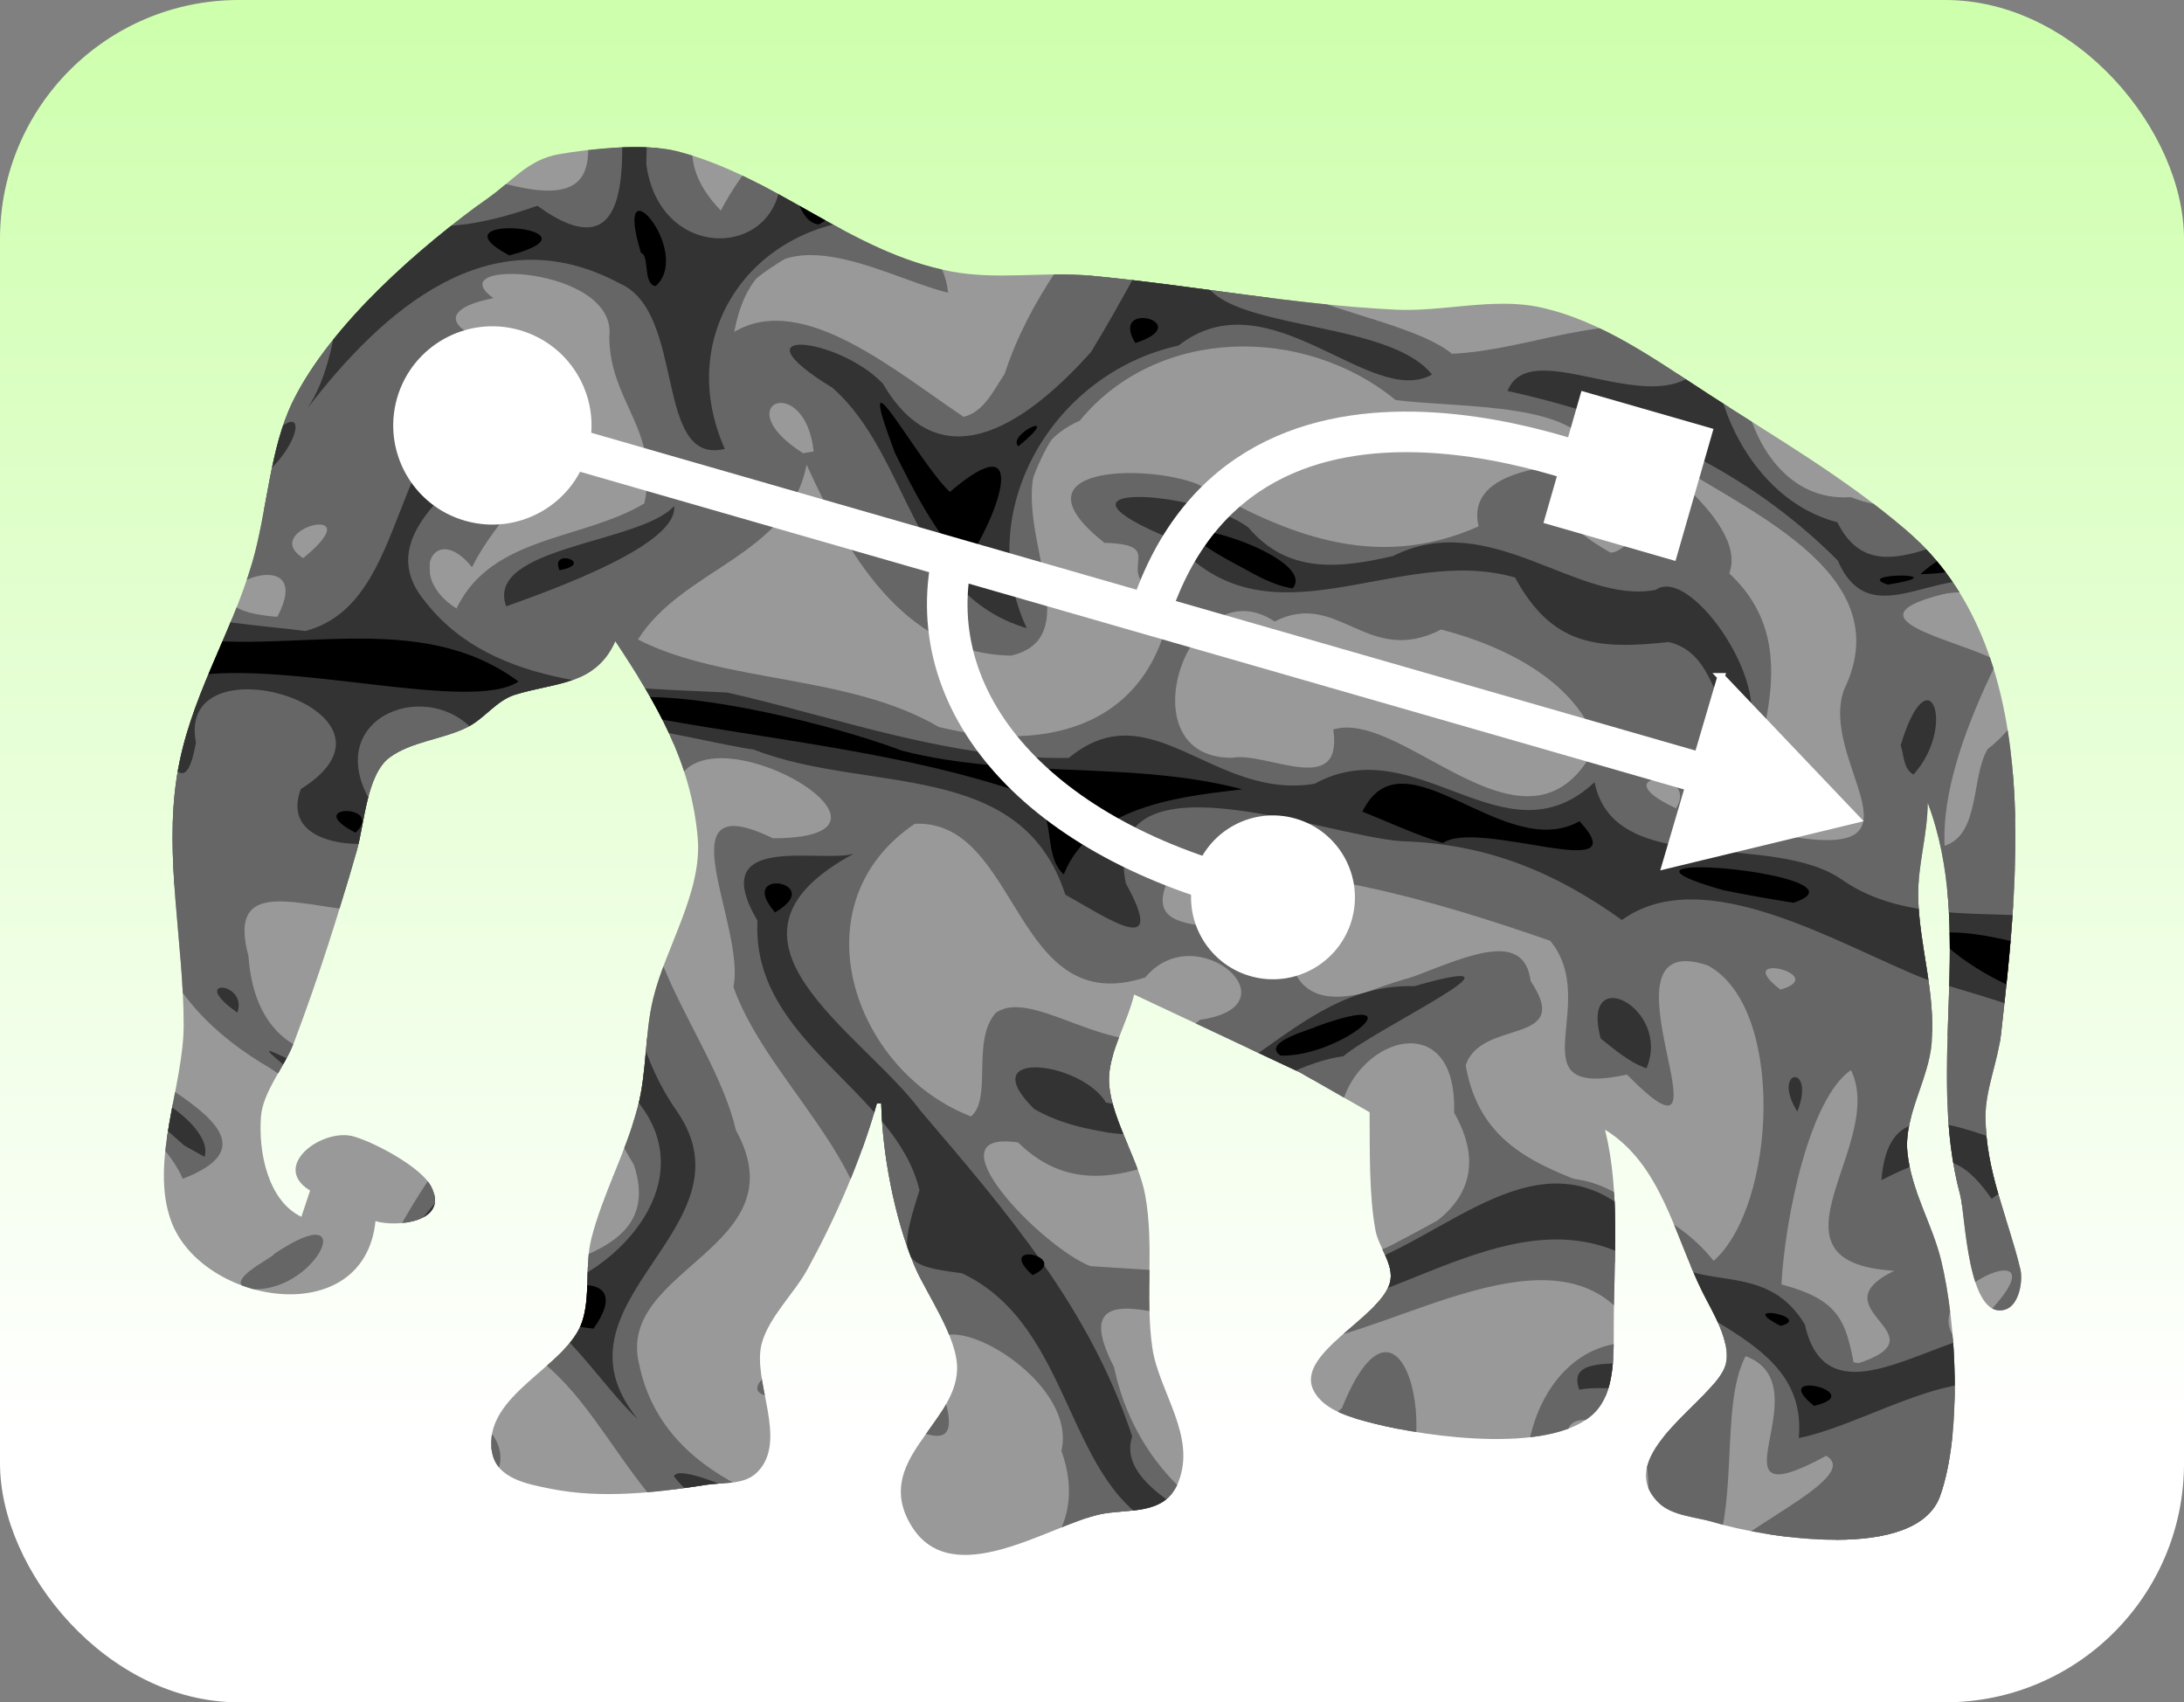
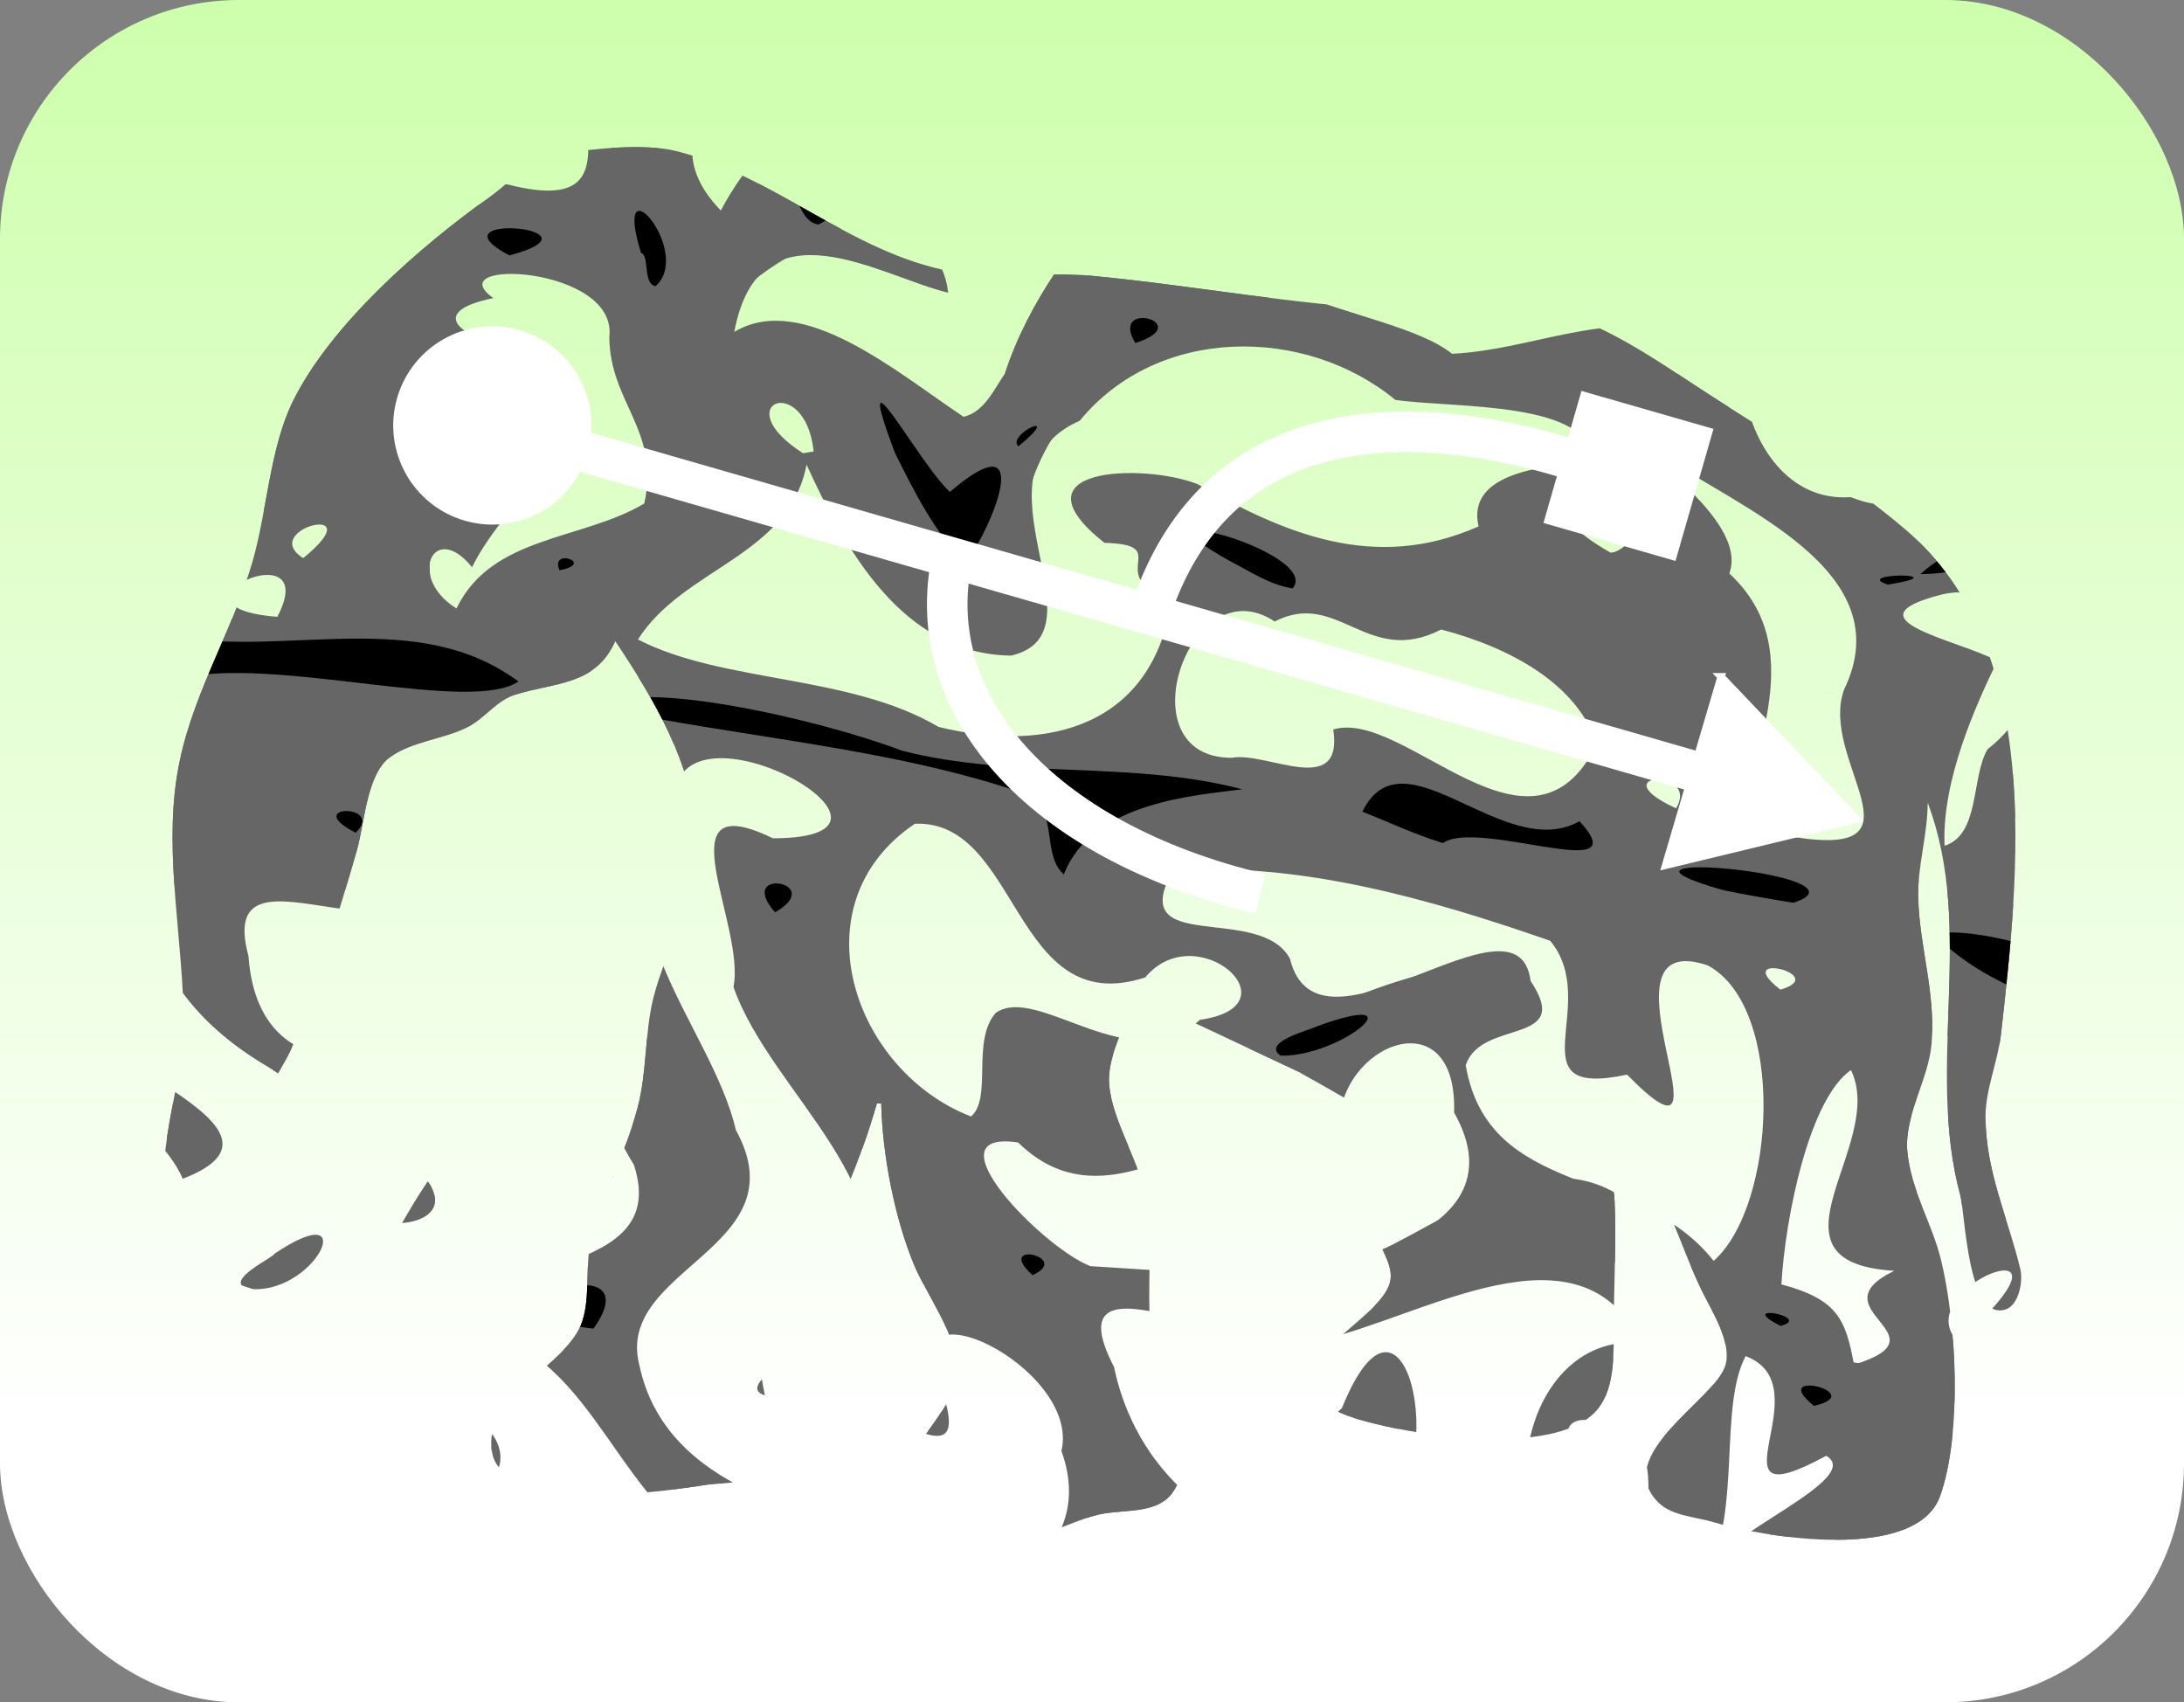
<svg xmlns="http://www.w3.org/2000/svg" xmlns:ns1="http://www.inkscape.org/namespaces/inkscape" id="svg3446" viewBox="0 0 501.04 390.48" version="1.0" ns1:version="0.91 r13725">
  <rect x="0" y="0" width="501.04" height="390.48" fill="#808080" stroke="none" />
  <defs id="defs3448">
    <clipPath id="clipPath5763">
      <path id="path5765" style="fill:#000000" d="m87.403 93.122c-0.282 2.269 1.13 7.498 4.42 5.083 1.825-1.339 3.55-6.506 3.799-8.704 0.376-3.313-4.39-7.99-6.216-3.516l-2.797-0.447c1.066-3.671 5.883-5.459 9.489-5.768 2.536-0.218 5.552 1.609 8.062 2.115 6.87 1.383 13.56 2.347 20.49 3.16 2.77 0.326 7.82-0.273 9.94 1.74 1.99 1.887 2.77 5.158 4.38 7.38 1.18 1.638 3.2 2.503 4.11 4.325 1.95 3.91 2.29 8.02 7.09 9.26-5.61 5.21-10.91 9.66-18.51 11.62-5.4 1.4-11.64-1.42-17.09-1.82-3.81-0.28-7.5 0.61-11.31 0.24-4.746-0.45-9.337-2.1-14.023-2.5-2.827-0.24-5.813 0.89-8.547 0.46-4.893-0.75-9.092-8.94-14.758-6.96-2.619 0.92-2.631 4.16-2.721 6.47-0.208 5.36 1.368 10.85 3.013 15.84 0.548 1.66 0.559 3.79 2.111 4.9 3.745 2.69 9.197-2.11 13.139-1.69 2.826 0.3 5.602 2.47 8.275 3.4 5.814 2.03 11.841 3.56 17.951 4.26l0.07 0.44c-5.13 0.96-11.367 3.26-15.804 6.02-2.801 1.74-6.587 5.65-9.886 6.11-5.654 0.77-10.74-7.15-16.654-1.98-5.949 5.21 2.319 13.84 4.333 18.8 1.104 2.72 0.891 6.65 4.539 7.47 5.036 1.14 8.872-3.48 13.248-4.87 5.007-1.59 10.327-1.48 15.344-3.27 3.67-1.31 7.57-5.12 11.33-5.63 2.64-0.36 6.06 0.99 8.81 1.16l-5.12 18.09-2.88 7.74c-3.75 0.65-8.26 1.28-11.83 2.55-1.71 0.6-3.22 2.55-5.123 2.35-3.708-0.4-8.775-8.49-12.211-5.91-1.889 1.41-2.109 4.49-2.299 6.64-0.484 5.45-0.25 19.46 5.28 22.5 2.437 1.33 6.006 0.6 8.604 0.18 6.549-1.08 13.599-1.53 19.739-4.16-2.57 6.26-9.4 8.72-14.73 12.52-1.85 1.32-4.693 3.9-7.117 3.61-3.739-0.46-11.061-10.18-15.067-4.46-1.111 1.58-0.802 4.08-1.048 5.92-0.71 5.34-0.695 21.18 6.44 22.48 6.667 1.2 17.692-1.2 23.872-3.82 3.63-1.54 6.57-4.22 10.48-5.25 3.6-0.94 7.72 0.98 11.45 0.65 5.2-0.47 9.44-2.8 14.36-3.77 3.16-0.63 6.61-0.1 9.88-0.64-12.07 6.97-26.74 4.17-39.22 9.85-1.82 0.83-12.57 2.81-10.86 6.44 0.64 1.36 3.19 1.37 4.35 0.89 5.04-2.12 9.31-5.15 14.88-6.08 2.77-0.46 5.84 0.34 8.65 0.19 16.65-0.86 39.8-2.04 49.48-18.05 4.31-7.13 7.1-14.55 10.4-22.13 2.58-5.93 5.72-12.08 6.05-18.69 0.24-4.85-2.1-9.74-2.65-14.54-1.21-10.47-0.92-20.99-1.65-31.5-0.33-4.78-2.01-9.3-1.9-14.21 0.24-10.55 6.73-19.4 7.61-29.84 0.28-3.31-1.18-8.729-2.28-11.881-1.04-2.977-3.46-4.247-5.55-6.355-6.08-6.12-15.49-13.91-23.93-16.465-5.17-1.568-11.61-0.768-17.02-1.43-7.89-0.966-14.83-4.122-22.91-4.065-8.46 0.059-16.79 3.472-25.07 4.834-6.229 1.025-14.419-1.205-20.095 2.006-7.933 4.489-8.016 21.399 3.408 20.708z" />
    </clipPath>
    <linearGradient id="linearGradient2452" y2="434.33" gradientUnits="userSpaceOnUse" x2="467.18" gradientTransform="translate(-212.17 -107.58)" y1="100.61" x1="467.18">
      <stop id="stop2448" style="stop-color:#ccffaa" offset="0" />
      <stop id="stop2450" style="stop-color:#ffffff" offset="1" />
    </linearGradient>
  </defs>
  <rect id="rect2444" style="fill-rule:evenodd;fill:url(#linearGradient2452)" rx="54.786" ry="54.786" height="390.48" width="501.04" y="0" x="0" />
  <g id="layer1" transform="translate(-199 -80.726)">
    <g id="g5767">
      <g id="g5735" transform="matrix(.363 -2.204 2.204 .363 48.174 519.67)" clip-path="url(#clipPath5763)">
-         <path id="path2343" style="fill:#999999" d="m35.306 127.98c4.337 11.11-1.538 22.26 3.948 33.22 2.501 12.31 9.241 23.23 10.913 35.83 1.638 10.73 7.382 20.02 10.791 30.34 8.001 24.77 29.981 44.69 55.212 50.76 12.29 3.98 25.73-3.69 20.74-17.52 1.3-5.81 7.24-10.22 4.91-1.02-6.03 15.1 11.7 18.92 22.84 16.45 13.79 3.82 20.37-9.23 30.9-13.09 10.72-6.67 18.57-15.35 23.49-27.45 7.63-8.96 10.13-21.14 11.62-32.51-0.03-14.15 12.85-24.81 14.28-39.13 2.18-11.23 1.2-23.25 3.92-34.14 5.51-10.48 2.83-23.61-3.51-33.104-2.8-11.685-8.72-23.264-16.85-32.319-9.4-10.604-16.51-23.021-26.13-33.467-13.06-7.418-24.73-21.259-41.21-19.698-10.02 2.586-14.63 17.233-14.47 26.666 4.82 5.069-2.96 23.949-3.33 9.449-1.22-12.847-1.85-26.444-8.96-37.666-11.47-4.865-26.86 3.312-33.91 12.522-12.255 2.085-19.177 13.011-26.574 21.93-8.07 8.589-16.568 16.916-20.538 28.376-5.128 11.674-12.699 22.377-15.268 35.131-1.706 6.67-2.923 13.53-2.814 20.44z" />
        <path id="path2341" style="fill:#666666" d="m35.306 127.98c4.337 11.11-1.538 22.26 3.948 33.22 2.501 12.31 9.241 23.23 10.913 35.83 1.638 10.73 7.382 20.02 10.791 30.34 8.001 24.77 29.981 44.69 55.212 50.76 12.29 3.98 25.73-3.69 20.74-17.52 1.3-5.81 7.24-10.22 4.91-1.02-6.03 15.1 11.7 18.92 22.84 16.45 13.79 3.82 20.37-9.23 30.9-13.09 10.72-6.67 18.57-15.35 23.49-27.45 7.63-8.96 10.13-21.14 11.62-32.51-0.03-14.15 12.85-24.81 14.28-39.13 2.18-11.23 1.2-23.25 3.92-34.14 5.51-10.48 2.83-23.61-3.51-33.104-2.8-11.685-8.72-23.264-16.85-32.319-9.4-10.604-16.51-23.021-26.13-33.467-13.06-7.418-24.73-21.259-41.21-19.698-10.02 2.586-14.63 17.233-14.47 26.666 4.82 5.069-2.96 23.949-3.33 9.449-1.22-12.847-1.85-26.444-8.96-37.666-11.47-4.865-26.86 3.312-33.91 12.522-12.255 2.085-19.177 13.011-26.574 21.93-8.07 8.589-16.568 16.916-20.538 28.376-5.128 11.674-12.699 22.377-15.268 35.131-1.706 6.67-2.923 13.53-2.814 20.44zm7.767 16.6c4.139-10.74 1.724-23.45 3.669-35.17 3.044-3.92 12.469 0.65 10.029-9.23 7.13-9.504 24.227-3.428 31.502 4 5.268 2.3 6.158 20.42 10.537 7.96 1.61-13.571 13.3-5.03 18.5-8.49-11.2-3.882-22.233-23.754-5.16-27.827 13.17-5.972-1.44 20.412 15.3 18.622 9.84-1.722 6.08 7.795-1.45 4.632-6.96-0.414-13.42 0.008-3.54 4.523-5.84 5.35-17.92 8.47-25.02 14.76-12.303 6.46-11.345-18.827-20.311-8.69-3.644 10.87-19.9 15.97-18.014 30.18 1.953 6.62-7.646 16.94 4.917 13.48 0.707-10.94 0.99-26.35 13.224-31.08 9.397-4.09 14.483 14.45 25.384 5.88 10.26-4.26 19.32-18.18 31.63-11.63 12.73-3.08 1.53 28.43-1.44 10.51 3.66-12.3-9.27-1.27-15.72-1.52-10.41 5.7-17.478 21.84-31.512 18.04-3.185-3.5-11.667-15.86-8.8-3.7 2.786 5.17-7.689 19.49 3.416 13.24 10.326-6.94 4.187 14.01-4.638 13.4-11.429 6.32-17.397-8.4-24.96-10.27 2.015 8.81 18.731 16.25 13.196 29.17 2.596 7.61-0.752 20.06-6.86 7.73 0.623-7.26-12.353-20.18-1.348-20.85-9.448-3.33-12.218-16.06-6.681-24.56-3.21 0.28-5.816 3.5-5.85-3.11zm5.9-15.01c1.183 2.42 0.307-3.61 0 0zm2.813-36.819c1.627-7.136 13.368-11.174 8.377-18.286 7.989-7.66 12.167 2.457 5.231 8.585-2.404 4.302-8.75 11.068-13.608 9.701zm7.368 112.79c2.226-7.89 13.683 5.78 11.504-5.39-3.489-12.43 2.152-25.05 14.292-29.75 11.792-8.79 2.645 13.94 6.058 20.21 4.043 10.2 17.072 24.42 5.196 32.81-0.853-10.99-16.94-12.42-23.169-5.47 4.72 9.06 16.873-9.54 14.093 5.86-4.616 6.19-25.195 2.24-16.162-8.29 8.681-10.22-3.786-4.58-7.884-5.58-1.294-1.48-2.616-2.93-3.928-4.4zm2.689-97.23c5.922 5.75 11.542-7.67 1.502-2.21l-1.07 1.1-0.432 1.11zm6.248-20.687c4.716-6.901 9.493-14.943 17.199-17.97-0.652-4.499 8.381-12.875-0.354-6.389-1.346 6.965-11.159 8.137-8.104-1.063-15.1 3.938 0.532-9.717 6.817-9.853 5.458-3.363 14.514-7.374 4.418-9.712 4.358-10.458 19.563 7.488 4.047 8.255-5.704-0.578-17.504 11.746-4.929 5.72 15.645-4.452 6.959 12.795 1.291 16.267 8.242 14.064 10.637-19.594 17.584-11.911 5.29-1.515 19.57 3.288 6.5 4.752-12.592 7.229-13.53 22.184-16.188 34.135-8.405-4.896-18.507-6.897-27.816-9.75l-0.415-1.759-0.05-0.722zm6.124 146.33c6.632 2.41 16.754-1.6 22.379 0.27-1.694 8.6-17.7-1.69-8.755 9.83-1.649 4.31-9.717-9.28-13.624-10.1zm0.298-33.91c5.991 6.17 26.897-2.09 10.09-5.86-7.549-5.9-8.401-0.94-10.09 5.86zm3.909-118.84c0.155 6.994 11.652 10.342 3.983 2.216-0.396-0.037-3.531-4.675-3.983-2.216zm16.355 85.11c1.1-5.21 11.183-18.86 11.323-9.38-8.664 12.32 10.92 22.01 6.86 32.28 8.49-1.52 15.27 9.84 3.45 11.4-12.11 9.79-19.155-12.32-20.353-21.64-0.454-4.21-0.852-8.44-1.28-12.66zm1.245-121.11c4.818 3.663 2.356-4.313 0 0zm1.518 200.15c4.38-1.6 6.34-2.68 6.92-8.7 6.76-0.73 19.24-0.3 22.88 3.47-6.95 4.92-21.09-6.6-19.62 7.74-5.29-7.51-5.61 6.67-10.18-2.51zm1.519-208.58c3.501-2.684 19.711 0.252 8.211 4.78-3.02-0.023-7.01-1.875-8.211-4.78zm3.161 218.06c4.54-3.88 13.07 10.71 1.82 2.57l-1.36-1.28-0.46-1.29zm3.49-25.44c8.43-9.22 2.5-23.8 15.68-28.39 5.05 0.77 3.73 10.67 9.63 5.17 9.88-2.95-12.95-19.98-1.76-24.76 5.17-4.01-2.52-16.78 6.99-13.33 3 12.8 1.4 26.52-0.83 39.4-5.49 6.33-16.7-1.2-12.28 10.02-10.18 13.99 14.56-6.66 12.41 6.37-2.96 8.64-23.21 10.93-29.84 5.52zm2.24-77.67c2.66-12.72 18.6-21.29 28.72-10.58 2.21 10.6-18.33 13.21-11.72 25.92 7.11 4.17-0.33 15.97-3.38 6.26-7.36-5.95 0.98-17.04-2.71-20.82-3.24-2.03-8.7 1.11-10.91-0.78zm1.49-96.135c3.83-6.942 21.28-2.119 22.45 3.746-6.11 10.174-11.37-6.953-16.93-4.372-1.46 0.705-5.44 4.062-5.52 0.626zm0.9 205.58c6.06-3.11 7.67 6.43 1.19 1.64l-1.19-1.64zm0.87-215.51c5.64-5.334 9.37 1.205 0 0zm12.05-14.986c3.36-2.712 4.07 2.134 0 0zm1.39 228.59c2.55-10.37 11.87 6.61 0.65 1.65l-0.49-0.74-0.16-0.91zm2.56-228.05c4.92-2.22 2.44 4.596 0 0zm7.1 200.42c3.17-5.86 2.37 4.97 0 0zm12.57-89.69c3.86-10 0.81-22.5 3.84-31.93 8.04 3.41 10.93 13.9 20.53 14.17-7.93 5.33-17.62 12.87-15.93 23.93 3.99 9.54 17.78-7.97 24.94 3.02 10.97 6.33 13.4 21.25 7.38 31.64 0.13 6.25 3.24 19.93-3 21.13-1.11-4.83-3.13-12.78-8.43-10.59-6.44-9.81-3.92-19.64-0.4-29.2 1.24-5.91-1.45-19.37-7.51-8.44 1 7.28-3.37 0.11-4.64 7.76-12.97 0.23-17.68-9.77-16.78-21.49zm0.12-68.855c-1.13-13.091 9.81 3.257 0 0zm1.6 152.22c7.76-1.36 20.34 4.3 27.03-5.8 6.18 1.19 11.65-13.71 10.95-8.99-4.17 8.67-7.69 26.46-20.8 22.56-7.58-1.42-15.63 11.64-15.78-2.48-0.5-1.75-1.37-3.43-1.4-5.29zm0.05-53.12c-1.87-11.05 18.86-7.51 14.52 2.05 4.36 5.87-3.11 10.15 1.97 17.01-0.67 7.27-3.24 14.68-9 17.68-14.74-4.4 0.43-20.07-2.93-26.95-6.84 2.2-3.32-6.41-4.56-9.79zm2.19-81.082c2.31-5.617 8.6-3.747 4.43 0.888 8.22 2.429 16.44 12.264 23.28 1.67-0.9-4.453 1.35-11.916 4.35-3.998 3.12-6.407 5.37 12.082-1.99 12.392-6.69 1.15-8.56 6.72-16.3 6.33-4.8-5.68-5.76-14.921-13.77-17.282zm0-30.346c1.68-7.048 7.87 3.916 0.16 1.273l-0.16-1.273zm0.1 157.28c2.32-8.45 4.63 1.8 0 0zm0.69 27.83c6.57-1.39 14.79 0.83 19.61 2.26 1.54-4.42 1.66-16.96 6.19-5.81 1.62 10.37-8.63 12.47-15.31 6.29-3.12-1.2-8.76 0.67-10.49-2.74zm1.75-171.14c2.17-5.137 7.1 6.293 0 0zm3.83-33.358c4.41-7.249 9.05 2.024 0 0zm12.94 27.11c3.45-4.31 4.13 4.907 0 0zm2.2 55.16c3.7-8.69 8.35-1.17 0.36 1.04l-0.36-1.04zm3.41 83.47c3.15-8.34 3.76-2.67 4.92 1.89 7.9 4.75-4.54 0.96-4.92-1.89zm2.96-67.81c3.41-7.56 10.05-18.41 4.78-24.66 14 0.32 8.04 13.92 7.54 21.01 8.01-2.02 12.54-19.51 19.83-4.6 1.93 10.43 1.56 23.39 15.09 25.2 16.24-8.36 11.3 14.95 6.54 22.39-4.12-5.49 7.19-23.62-6.22-16.73-15.2-3.97-26.68-16.75-42.53-19.17-1.77-0.83-4.18-1.43-5.03-3.44zm0.52-72.712c3.05-10.053 5.14 6.965 0 0zm0.27 187.67c4.21-3.64 9-10.85 13.65-12.5-1.16 6.35-0.84 14.93-10.07 15.79 0.4-4.91 0.22-3.05-3.58-3.29zm0-221.38c1.28-4.413 1.79 3.361 0 0zm5.73 207.99c5.52-9.76 7.35 6.08 0 0zm0.15-10.33c-2.98-12.41 20.54-18.86 22.2-7.95-3.15 4.16-24.2 2.93-11.45 8.15 4.72 0.29 18.25-8.14 11.55 1.69 0.09 3.94-14.63 15.22-6.88 4.35 4.21-7.9-18.49 8.04-15.42-6.24zm2.89 19.36c1.98 3.11 1.98-3.1 0 0zm3.98-169.52c-0.49-10.6 14.19-9.35 8.55-0.506-8.9 5.903 19.21 6.322 14.65 16.637-6.8-7.965-22.25 9.64-20.81-7.22 0.02-3.279-2.48-5.701-2.39-8.911zm1 107.36c4.1-7.11 0.74-30.84 13.71-19.54 6.94 4.12-0.42 17.9 8.57 23.78 3.3 5.83 4.36 13.78-5.22 14.03-5.59 2.71 8.62 4.58 1.27 10.61-5.31-1.2-7.48-6.42-12.23-5.45 0.79-8.74-4.42-15.53-6.1-23.43zm0.97-45.87c5 9.12 18.9-16.55 6.99-6.25-2.24 2.03-5.67 3.42-6.99 6.25zm1.34-30.62c8.44-11.345 18.92 4.55 25.04 10.73 3.79 2.91 10.74 18.28 9.91 5.11 0.55-7.39-6.82-15.03-6.57-20.57 6.5 3.64 11.72 9.6 17.53 13.79 3.65 8.92-8 20.03-1.97 28.18-12.15 7.88-20.81-2.6-21.44-14.8-3.75-10.71-13.13-19.33-22.5-22.44zm0.67-47.874c2.91-7.577 7.11 5.378 0.13 1.801l-0.13-1.801zm4.14 129.64c-1.12 12.52 17.07 6.83 9.44-1.86-3.57-9.49-9.31-7.78-9.44 1.86zm3.38-12.12c5.98 2.95 3.34-7.63 0 0zm7.27-119.49c0.36-10.02 5.83 0.95 0 0zm3.26 14.363c0.02-10.072 14.91 3.388 1.47 1.419l-1.18-0.132-0.29-1.287zm2.19 6.298c10.2-4.615 18.94 10.576 22.08 18.949 9.36 6.88-6.43 10.49-6.97 3.39 0.27-14.062-11.74-10.676-15.11-22.339zm2.14 138.44c3.84-11.35 6.26 0.78 0 0zm0.87-41.73c5.5-7.09 7.56 19.58 2.09 6.18-0.86-2-1.71-4.02-2.09-6.18zm1.45 30.1c1.71-3.88 1.71 3.88 0 0z" />
        <path id="path2339" style="fill:#666666" d="m35.306 127.98c4.337 11.11-1.538 22.26 3.948 33.22 2.501 12.31 9.241 23.23 10.913 35.83 1.638 10.73 7.382 20.02 10.791 30.34 8.001 24.77 29.981 44.69 55.212 50.76 12.29 3.98 25.73-3.69 20.74-17.52 1.3-5.81 7.24-10.22 4.91-1.02-6.03 15.1 11.7 18.92 22.84 16.45 13.79 3.82 20.37-9.23 30.9-13.09 10.72-6.67 18.57-15.35 23.49-27.45 7.63-8.96 10.13-21.14 11.62-32.51-0.03-14.15 12.85-24.81 14.28-39.13 2.18-11.23 1.2-23.25 3.92-34.14 5.51-10.48 2.83-23.61-3.51-33.104-2.8-11.685-8.72-23.264-16.85-32.319-9.4-10.604-16.51-23.021-26.13-33.467-13.06-7.418-24.73-21.259-41.21-19.698-10.02 2.586-14.63 17.233-14.47 26.666 4.82 5.069-2.96 23.949-3.33 9.449-1.22-12.847-1.85-26.444-8.96-37.666-11.47-4.865-26.86 3.312-33.91 12.522-12.255 2.085-19.177 13.011-26.574 21.93-8.07 8.589-16.568 16.916-20.538 28.376-5.128 11.674-12.699 22.377-15.268 35.131-1.706 6.67-2.923 13.53-2.814 20.44zm2.166 0.34c-1.09-7.07 6.192-15.78 3.776-20.54 2.806-9.341 8.296-21.523 14.359-27.974 11.292 0.857-7.08-4.457 1.208-9.309 3.584-2.834 10.114-2.257 3.447-5.519 0.684-3.065 12.616-8.376 4.685-8.142 6.396-7.58 16.8-9.067 19.009-16.86 6.545-7.206 14.02-1.948 17.064 4.933-2.232 5.039-7.063 8.336-1.578 12.024-0.356 6.055-12.871 17.563-6.13 18.152 5.524-9.317 11.388-18.849 12.918-27.858 3.6-2.918 13.34-9.578 2.99-4.635-10.359 3.184-15.195-10.584-3.73-12.394 8.3-3.73 6.27 2.429 3.28 3.356 10.97 5.441 3.23-14.827 13.65-5.874 10.62 0.864-9.92-8.733 2.19-8.528 9.08-1.013 8.56 13.862 6.26 15.321-4.86-2.666-20.04-1.883-7.98 2.147 5.27 2.516 17.18 8.367 6.45 12.973-3.3 4.174 10.81 6.387 2.18 12.688-11.47 5.015-27.15 6.547-31.768 21.05-2.047 6.057 1.888 23.539-9.531 14.722-6.803-7.655-24.679-0.106-23.228-13.676-4.266 5.624-12.398 9.88-16.081 16.413-5.963 5.84 9.231 7.42 5.182-1.173 6.601-10.659 24.384-3.36 33.054 2.493 6.457 1.55 4.975 22.26 9.465 8.4 1.214-10.24 17.607-6.84 6.947-16.29-9.519-10.232 3.82-22.809 14.42-23.824 9.24-5.001 24.54-1.474 15.45 8.535-6.17-5.831-10.53-1.062-12.24 4.032-8.34-10.073 1.82 20.627 7.8 5.52 8.94-3.978 5.72 14.767-2.41 14.327-6.56 10.4-21.93 6.5-28.944 16.82-9.711 3.55-14.785-5.41-17.287-11.95-4.953 9.74-18.606 16.41-20.874 28.97-0.234 4.2-4.241 22.09 2.089 13.83 0.33-11.66 3.119-26.57 15.944-30.51 9.4 2.76 21.692 11.3 29.112-1.45 9.84-5.2 22.72-6.42 31.96-5.16 1.39 11.28-2.82 22.87-0.75 34.28-7.86 3.61-10.78 11.46-12.04 19.45 4.3 0.26 15.44-8.47 14.6 3.73-1.75 4.87-0.63 11.4-0.81 14.04-2.44 7.37 1.64 25.44-10.12 28.19-7.58-7.57-12.8 15.53-2.43 5.74 15.29-6.82 7.41 18.45 4.55 25.83-3.73 4.99 3.54 24.75-8.49 22.95-4.98-8.99 6.21-25.2-10.56-25.16 1.48 3.48 3.46 11.88-2.17 14.75 9.28 3.07 6.78 12.11-2.05 10.84-6.4 3.15-7.36-3.84-5.52-7.63-3.03-7.51-12.587-15.54-2.56-21.22 6.8-5.77-1.92-11.71 6.31-16.7 8.97-11.37-3.48-20.2-8.813-29.25-4.195-3.61-4.742-27.96-7.323-13.66 0.517 4.5-2.756 10.41 1.629 13.6 4.571 9.18 14.057 19.27 8.507 29.86-5.711 13.27-10.222-14.1-13.041-3.71 5.804 9.2-17.809 11.95-2.656 13.64 5.838-2.39 17.127-2.89 7.801 5.38-16.014-0.8 5.556 17.44 0.056 21.62-3.488-7.72-20.55-10.58-14.909-19.93-5.069-2.28-11.298-2.23-12.651-8.75-4.197-5.78-6.072-12.62-5.101-17.64-13.037-0.89-0.229-10.18-0.62-14.21-8.946-0.12-12.327-8.41-8.737-14.12-4.527-9.19-15.438-18.98-9.52-30.39-11.564-7.99 3.494-19.95 1.598-30.3-0.485-3.83-5.29 3.33-7.288 3.73zm13.791 30.32c7.06 8.66 3.583-7.79 0 0zm3.286 44.27c0.546-3.86 0.647 3.85 0 0zm8.663-32.94c6.967 4.95 2.859 9.98 2.315 16.48 0.673 8.69 3.8 6.32 4.506-0.65 1.71-12.91 17.129-15.58 25.41-23.43 5.427-11.05 17.897-16.72 22.137-28.65 4.98-11.28 23.02 13.48 14.52-3.16 1.84-13.36-16.08-2.56-20.58 2.88-5.99 6.43-13.839 12.59-21.605 13.88 2.266 11.87-11.965 24.98-24.043 22.56l-1.384-0.06-1.276 0.15zm0.473-62.06c5.304 3.7 3.608-5.66 0 0zm2.813 107.04c0.794 13.06 11.749-14.99 0.362-2.27l-0.362 2.27zm0.995-12.79c4.27 7.8 3.103-6.3 0 0zm0.673-119.22c7.123-1.217 11.676-15.685 6.419-19.24-12.602-0.589 2.607 11.028-5.812 17.243l-0.607 1.997zm1.02-25.765c7.899-2.912 6.317-6.38 0 0zm2.066 174.58c7.476 2.59 4.38-7.19 0 0zm3.983-79.24c3.43 5.25 17.927-7.9 7.22-11.42-7.29-10.31-3.818 0.12-2.209 4.89-1.803 2.05-4.481 3.67-5.011 6.53zm0.324 65.57c7.5 6.78 7.778-7.64 0 0zm1.195-18.89c5.618 2.3 19.452 0.86 6.736-3.8-4.883-3.54-5.292-0.36-6.736 3.8zm4.082-148.69c6.303-1.301 2.231-3.717 0 0zm8.663-19.616c1.71-2.892 2.223 1.754 0 0zm7.344-3.037c6.577-6.404 8.037 2.487 0 0zm9.757-6.771c5.57-4.803 3.57 3.738 0 0zm0.57 140.95c-1.09 11.23 8.49 18.93 11.9 26.98 4.61 0.74 13.73 21.14 12.54 10.71-3.73-12.12-12.51-20.69-19.03-30.67 10.2-3.35 0.96-24.82-5.01-11.44l-0.31 2.03-0.09 2.39zm7.02-102.89c6.15 7.017 5.56-6.648 0 0zm1.75 175.68c5.62 7.23 22.88-5.4 7.17-1.63-2.31 0.71-5.17 0.09-7.17 1.63zm8.76-133.38c3.48 1.15 1.42-1.36 0 0zm10.5-15.933c2.7-2.412 2.57 3.55 0 0zm10.26 51.153c3.69-12.13 0.67-24.45 1.37-36.936-1.31-15.628 16.28-15.048 23.49-5.138 12.24 2.457 0.91-10.18-3.48-13.795-5.91-2.291-15.87 3.509-19.85-4.177-3.45-10.697 2.2-26.697 15.04-17.314 4.74 1.591 20 11.404 11.19 1.114-11.44-12.016 9.17-3.847 15.56-3.348 5.57 1.544 16.79-0.86 16.69 6.856-6.36-4.24 6.32 10.297-1.64 14.236-9.13 8.287 11.3 2.976 12.05 12.586 1.62 6.169 6.11 15.266 13.58 15.876-0.65-4.1 0.6-15.647-6.23-13.073-8.51-0.349-17.38-25.149-2.6-24.083 6.34-1.74 9.83 6.98 13.58 10.566 6.76 8.888 5.04 19.51 14.11 27.61 4.36 9.77-2.17 20.13-3.97 27.99-5.8-9.29-7.64 9.33-2.4 12.75 1.1 7.53-5.66 12.21-3.41 20.71-3.62 8.55-5.58 25.74-15.75 26.63-0.92-4.44-6.3-24.29-8.62-12.82 4.03 5.82 2.85 16.69 6.81 20.59 7.99-2.43 6.44 3.21 4.81 9.37-2.04 7.02-4.29 20.72-10.65 20.91-1.49-8.59 8.57-22.44-0.19-27.24-2.39 9.97-7.43 17.36-4.94 27.77-1.3 4.48 10.71-0.1 2.5 7.21-5.64 2.2-5.76 14.62-14.67 11.31 1.69-3.7 14.5-17.73 4.23-11.15-10.18 7.39-8.9 21.23-22.15 24.58-8.06 3.16-20.29-9.36-26.19 1.89-7.24 1.26-6.1-13.47-7.57-18.76 5.01-11.78-1.12-25.49 3.85-36.52 10.03-1.66-8.85-12.14 0.98-19 1.12-4.93-3.62-10.17-3.13-15.53-1.74-8.59 0.73-17.69 10.55-14.34-13.99-1-12.42-15.63-12.94-26l-0.01-1.33zm2.99 114.41c5.16 6.1 3.27-5.85 0 0zm2.54-155.66c4.36 9.596 13.37 24.206 24.78 21.356 10.2-11.24 17.99 5.44 22.46 10.18 11.28-10.51 16.68 11.88 15.68 20.55 1.29 4.64 18.35 10.87 11.88 4.3-9.4-8.4-7.95-24.55-19.19-32.94-1.83-7.38-18.55-0.47-11.14-11.77 4.17-6.56 10.66-1.46 16.11 0.42 9-0.1 13.19 20.05 17.21 16.98-1.27-9.96-9.62-20.41-15.81-24.27-3.8-8.273-25.05 8.39-19.08-8.384-0.02-5.388-7.46-9.94-3.17-15.048 3.54-4.253 6.22-20.394-1.77-10.357-10.51 11.883-23.51 2.253-34-3.609-6.52 7.689 13.83 9.36 18.14 15.284 12.25 3.21 18.01 18.273 9.93 27.914-8.67-0.68-14.5 13.25-20.64 0.59-2.52-2.86-6.66-16.05-11.39-11.196zm2.76-46.999c-0.17-14.636 17.83-10.937 26.29-6.171 14.05 6.444 1.68-8.303-5.45-7.008-8.67 1.449-12.52-16.725-3.89-7.109 2.67 7.394 11.96-0.554 15.68 7.084 8.23 2.441 15.72 19.523 1.35 14.372-10.49-2.853-22.46-9.987-32.36-2.15 2.71 1.1 13.33 3.442 3.72 4.9-2.18-0.169-5.6-1.039-5.34-3.918zm0.67 174.18c10.27 8.28 15.79-6.06 24.56-8.57-13.04-2.14 1.2-16.05-5.28-24.64-7.76-11.94 5.04-24.02-0.93-35.74-5.62 10.88-10.95 22.04-3.56 33.51 4.86 10.8-7.64 17.5-2.76 28.35-2.47 4.11-7.98 5.09-12.03 7.09zm0.4 19.29c5.55 5.05 20.5 1.33 7.8-3.87-2.45 0.03-5.85 2.2-7.8 3.87zm0.8 10.63c3.94 12.82 10.98-5.54 0 0zm1.57-101.94c10.45-6.93 27.11-3.94 31.95 9.8 7.24 11.38-3.73 22.05 0.05 34.09 0.1 12.79-3.48 24.6-10.68 35.19-8.53 6.68 6.78 17.56-5.24 23.98-8.21 6.23 6.42 15.19 3.62 2.76 2.68-6.75 12.34-10.42 4.95-18.23-0.18-7.28 4.51-18.5 11.26-21.84 6.5 0.63 19.39 0.62 6.26-3.17-9.86-1.52-2.42-11.49-5.98-17.55-3.39-11.16 2.88-22.34 3.14-33.56 10.42 1.45 21.14 8.32 27.48 16.99 2.18 6.64 5.24 15.26 5.02 3.19-1.23-7.61 6.35-20.53-5.93-18.31-12.16-5.16-22.38-14.68-35.9-16.3-19.25-3.16-0.97-19.06-3.25-29.04-5.45 4.92-13.12 15.39-18.76 16.22-5.32-3.81-6.52 12.48-7.99 15.78zm35.87 77.34c3.86 5.32 13.47-2.62 2.15-1.05-0.62 0.16-2.07 0.04-2.15 1.05zm2.91-86.35c6.64 1.02 8.23-8.73 1.32-1.41-0.44 0.47-0.88 0.94-1.32 1.41zm5.08-100.27c4.89 1.671 14.17 11.347 2.99 4.234-1.33-1.06-2.85-2.392-2.99-4.234zm3.26 150.45c2.39 12.08 7.77-0.89 0.51-2.33l-0.49 1.86-0.02 0.47zm1.64-137.48c7.04-3.524 20.85 15.776 4.76 12.081-4.75-2.137-1.53-8.537-4.76-12.081zm25.34 56.785c4.68 7.07 13.48-3.79 2.24-1.98-0.93 0.2-2.33 0.77-2.24 1.98zm0-28.481c2.27 4.736 5.49-3.256 0 0zm0.8 70.201c10.55 5.55 5.86-5.3 0 0zm11.95-45.46c1.91 3.19 1.26-2.96 0 0z" />
-         <path id="path2337" style="fill:#333333" d="m35.306 127.98c4.337 11.11-1.538 22.26 3.948 33.22 2.501 12.31 9.241 23.23 10.913 35.83 1.638 10.73 7.382 20.02 10.791 30.34 8.001 24.77 29.981 44.69 55.212 50.76 12.29 3.98 25.73-3.69 20.74-17.52 1.3-5.81 7.24-10.22 4.91-1.02-6.03 15.1 11.7 18.92 22.84 16.45 13.79 3.82 20.37-9.23 30.9-13.09 10.72-6.67 18.57-15.35 23.49-27.45 7.63-8.96 10.13-21.14 11.62-32.51-0.03-14.15 12.85-24.81 14.28-39.13 2.18-11.23 1.2-23.25 3.92-34.14 5.51-10.48 2.83-23.61-3.51-33.104-2.8-11.685-8.72-23.264-16.85-32.319-9.4-10.604-16.51-23.021-26.13-33.467-13.06-7.418-24.73-21.259-41.21-19.698-10.02 2.586-14.63 17.233-14.47 26.666 4.82 5.069-2.96 23.949-3.33 9.449-1.22-12.847-1.85-26.444-8.96-37.666-11.47-4.865-26.86 3.312-33.91 12.522-12.255 2.085-19.177 13.011-26.574 21.93-8.07 8.589-16.568 16.916-20.538 28.376-5.128 11.674-12.699 22.377-15.268 35.131-1.706 6.67-2.923 13.53-2.814 20.44zm0.846 0.02c1.305-17.27 5.953-34.668 15.984-48.991 4.423-12.546 11.605-23.968 21.717-32.71 5.065-6.505 11.959-7.813 12.14-14.734 7.232-7.028 17.117-5.468 21.077-14.068 7.59-5.993 0.72 13.859 7.98 12.713 0.15-5.146-0.81-15.427 2.1-16.617 5.86 5.439 14.94-2.227 15.96 8.584 2.94 5.818 1.69 12.563 7.31 16.649-6.09-2.376-11.34-2.143-3.05 2.769 3.18 2.003 6.2 13.62-0.77 6.472-6.56-1.471-7.99 5.344-0.28 3.987 15.3 4.421-16.8 14.743-3.41 14.882 10.52-3.913 7.03 22.766-2.97 11.408-10-1.976-1.39 22.276 0.39 6.882 7.9-5.883 13.73 5.399 7.3 10.828-6.52 12.656-22 13.856-32.66 20.276-7.79 11.22-21.409 0.61-22.881-8-1.958 5.79-7.9 10.81-10.355 14.66 10.364-11.69 21.344 8.97 31.846-1.16 8.94-8.79 22.66-8.64 33.51-14.27 6.75-13.451 4.23 10.33 4.41 16.01-2.61 12.26 3.62 27.25-9.5 34.01-1.67 4.64-4.95 11.57 2.16 5.94 13.45-4.99 8.11 19.07 8.87 27.28 1.2 8.81-0.69 16.3-4.31 23.61 7.36 7.31 1.13 22.35-0.9 31.66-1.31 9.89-2.14 22.25-10.86 30.12-9.17 0.81-29.538-0.42-27.792-12.52 12.852-3.61-11.587-18.69 1.622-23.97 7.1-6.06-0.77-13.43 7.64-18.52 8.32-11.52-5.31-19.26-9.656-28.72-3.048-4.38-5.12-20.51-6.088-7.01 1.998 12.09 16.784 22.64 11.764 35.94-5.773 6.86-5.17 18.84-15.269 19.59 3.077 8.25 16.159 20.92 2.509 24.06-11.187-7.25-20.412-18.14-26.302-30.13-2.869-11.09-9.677-20.66-12.258-31.71-3.371-12.64-5.326-25.56-11.789-37.02-2.159-11.07-7.065-24.26 2.25-33.72 4.545-15.12-7.923 4.53-7.439-4.46zm13.791 54.69c1.921 3.42 1.506-2.29 0 0zm1.32-79.41c7.506 8.25 2.562-12.187 0 0zm0.996 55.14c2.939 4.58 2.542-3.8 0 0zm5.526 43.94c4.322 0.88 2.296-6 0 0zm3.037-109.21c9.04 5.42 6.537-12.096 0.778-1.226l-0.778 1.226zm0.373 57.531c2.979 5.33 2.173-6.89 0 0zm0.424-7.94c1.203 3.93 7.106-14.99 4.89-15.1-3.623 3.94-4.288 9.99-4.89 15.1zm5.003 41.3c3.262 9.4 3.919-11.88 11.596-10.64 12.335-6.47 20.686-16.48 29.462-26.88 7.14-7.38 13.65-25.7 24.93-11.07-1.55-3.19-0.2-15.46-8.39-8.63-12.35 1.37-14.84 16.84-24.613 20.92-7.472-1.14-7.917-0.49-7.693 5.68-3.524 12.4-20.159 13.95-22.714 25.02-0.949 1.82-2.606 3.39-2.578 5.6zm1.046 30.24c4.319 2.68 5.399-9.35 0.353-1.22l-0.353 1.22zm2.34-147.77c5.97 4.187 0.536 9.828 1.095 14.513 4.121-2.595 8.872-21.932-1.095-14.513zm5.974 86.257c6.56 1.31 14.071-8.79 4.481-13.04-4.925-5.05 5.745 9.43-2.969 10.12l-0.882 1.1-0.63 1.82zm0.075-58.725c9.749 3.222 20.085 11.005 20.544 20.275 0.125-10.34 17.499-13.73 6.449-22.761-5.028-3.325 3.74-19.222-2.55-8.243-2.141 6.216 1.74 24.374-10.254 15.534-4.159-2.382-9.278-5.37-14.189-4.805zm1.07 123.92c5.687 3.67 3.52-4.43 0 0zm2.017-20.99c7.042 5.31 2.302-6.02 0 0zm11.276 20.96c1.603 4.26 0.483 17.82 5.288 8.55-2.64-1.6-1.205-10.92-5.288-8.55zm0.648-143.21c4.47 0.639 8.826-15.249 1.826-3.861l-1.01 1.602-0.816 2.259zm4.032-38.361c3.319 9.791 1.393-7.305 7.61-6.986-3.547-0.463-7.513 3.458-7.61 6.986zm2.465 16.654c3.135 3.112 3.025 9.478 5.155 2.037-2.28-4.6 7.79-12.995-0.92-11.473 1.66 4.456-3.219 5.823-4.235 9.436zm7.195-25.143c3.7 0.9 1.94-4.465 0 0zm1.47 47.771c3.35 0.595 2.73-5.71 0 0zm2.39 89.591c-0.4 9.54 9.34 15.62 11.65 23.23 3.37 2.79 14.39 18.95 8.28 6-1.7-12.67-17.34-16.35-16.94-29.29 3.76-3.16 3.32-14.47-1.84-7.18-0.88 2.3-1.14 4.79-1.15 7.24zm8.01 91.31c4.55 3.49-0.52 20.07 6.2 11.28-4.13-7.56 7.19-23.94-6.13-22.77 3.58 4.88 4.42 7.1-0.07 11.49zm5.6-21.16c5.27 1.12 3.93-3.44 0 0zm0.13-200.84c4.99 3.992 13.66 2.246 3.25 0.172-0.55 0.41-3.08-1.57-3.25-0.172zm1.74 184.83c6.53 1.57 9.76-8.53 2.26-5.14-0.9 1.63-1.93 3.28-2.26 5.14zm10.98-201.91c2.48-3.317 5.43 14.845 0.44 1.912l-0.44-1.912zm3.91 10.082c0.58-4.842 0.64 4.35 0 0zm5.87 239.56c4.26-9.03-3.1-20.96 1.56-30.94 3.95-8.01-3.75-23.2 5.81-26.83-10.03-7.71 2.59-18.87-4.83-28.34-3.4-9.98 6.78-18.15-1.49-25.35-2.16-11.93 0.23-24 0.93-35.69-1.17-10.5-3.67-23.672 4.18-32.142 8.27-9.596 18.83 12.282 23.43 3.869-6.07-10.849-23.73-5.092-28.42-15.515-0.24-7.785-3.1-30.303 10.14-20.459 4.96 0.895 18.72 8.677 10.28-1.467-8.94 2.012-20.85-4.954-11.38-14.247 7.85-6.942 20.32-0.295 27.93 1.281-6.13-6.586-18.99-6.255-23.21-16.72-2.72-0.887-8.88 17.325-10.81 9.635 3.27-8.2 8.18-25.93 18.41-12.366 4.85 6.423 9.47 8.216 16.98 9.459 13.01 4.354-17.25-11.2-1.7-7.368 6.71 6.246 16.52 17.257 13.31 26.432-10.98 5.974-23.97-10.143-34.44-3.943 10.17 5.551 22.36 6.651 33.73 9.106 5.17-1.535 16.79 9.959 8.72 0.135 3.74-6.863-10.89-17.548-3.04-20.361 7.32 4.813 16.61 14.243 14.61 20.769 9.17 6.583 18.5 14.038 22.32 25.167 4.66 11.204 10.66 21.835 12.45 33.905 1.09 7.92-4.27 17.72-5.97 22.97-4.73-11.24-8.15 7.39-0.23 9.11 2.12 13.24-4.14 26.81-9.52 38.98-8.05 10.6-4.35 24.69-9.79 36.47-5.34 10.6-11.68 21.32-18.57 30.9-7.76 6.4-16.82 9.53-24.9 14.5-2.45 9.86-21.8 4.98-20.18-1.08-3.81 3.4-15.25 8.34-16.31 0.13zm7.02-171c2.68 4.829 9.19 16.449 12.97 15.339-4.34-2.69-7.26-18.555-12.97-15.339zm1.84-30.444c4.21 3.938 2.69-4.669 0 0zm3.79 187.92c1.39 2.85 3.72-2.68 0 0zm0.82-12.05c5.63 3.62 12.73-0.49 2.75-1.79-0.87 0.48-2.37 0.65-2.75 1.79zm0.03-92.31c10.89-7.45 26.23-1.69 31.17 10.67 8.66 7.98-3.23 20.52 1.29 26.17 6.36-6.98-2.24-32.75 13.05-22.94 10.13 1.26 17.84 13.43 23.25 17.25-0.28-5.92 6.2-17.71-4.46-13.85-10.48-7.6-23.64-10.68-35.26-15.4-7.55-4.82-16.17-12.67-6.66-20.56 3.99-5.3 3.36-16.45-1.27-5.03-5.66 9.04-19.57 11.43-21.11 23.69zm0.99 74.46c5.02 2.74 16.55-8.16 13.39-11.35-2.86-7.68 5.57-18.16-0.95-27.18-2.18-5.28-3.58-10.38 0.47-15.15 3.05-5.85 1.07-22.99-2.46-7.54-9.94 11.63 3.34 22.76 1.84 35.4-6.23 4.87-5.99 9.39-3.97 16.66-0.36 4.94-6.2 5.57-8.32 9.16zm1.07-154.99c4.34 4.411 10.8 3.995 2.75-0.526-0.63-1.132-2.82-0.881-2.75 0.526zm8.24 3.983c11.05 5.93 22.73 15.2 17.84 29.533-1.79 7.26-17.94 6.47-15.02 13.43 10.52-6.94 22.97-1.24 25.71 10.78 12.93-11.12 17.86 11.85 17.57 21.49 4.13 5.19 16.94 9.23 6.24 1.24-2.57-12.9-9.14-23.79-17.73-33.41-10.82 5.21-15.25-9.43-4.26-12.81 4.11-0.57 18.01-2.39 6.33-3.767-6.96 1.607-17.64 4.027-12.35-6.585-4.6-8.361-6.06-15.684 0.01-24.226 0.76-11.355-7.02 10.708-14.04 5.846-3.46-0.054-7.07-0.086-10.3-1.521zm2.89-10.829c4.1 5.796 4.03-1.353 0 0zm0.35 195.99c4.27 10.27 4.32-9.72 11.59-10.75 2.35-4.97-8.48-12.03-0.87-17.48 0.88-9.59 11.4-15.54 16.76-15.35-11.88-1.18-1.88-18.71-8.96-20.27-0.71 13.16-3.84 25.42-11.67 36.3-7.55 4.86 2.54 10.91-0.23 17.31-1.52 3.85-5.52 6.23-6.62 10.24zm20.71-2.87c3.47 9.17 4.22-8.34 0 0zm2.19-26.88c3.48 1.14 1.42-1.36 0 0zm7.09-146.45c5.71-0.187 16.11 8.1 9.65-3.363 1.51-5.612 3.1-13.605-4.15-10.979 0.32 5.319-1.69 10.591-5.5 14.342zm7.62 141.79c1.01 4.49 3.48 15.24 5.09 4.71-0.14-3.25 5.8-20.45-0.03-14.42-0.92 3.63-4.01 6.24-5.06 9.71zm4.36-118.52c3.84 6.89 4.68-3.62 0 0zm3.33-36.789c5.46 3.406 6.2-7.359 0 0zm0.55 118.77c1.31 3.62 2.18-1.43 0 0zm0.25-90.515c3.89 7.805 14.87 13.685 9.11 0.523-0.56-4.17-7.48-2.897-9.11-0.523zm1.44 97.885c-1.74 5.71 2.63 11.8 7.43 5.2-5.55 1.79-7.42-13.65-7.43-5.2zm3.27-79.76c0.67 5.86 6.76 9.03 2.36 1.18 0.1-0.56-2.27-3.28-2.36-1.18zm9.33-3.66c8.51 5.48 6.01-5.84 0 0z" />
        <path id="path2331" style="fill:#000000" d="m35.318 128.02c-0.45 6.06 4.319 15.05 1.145 4.33-2.563-13.64 2.798-27.7 7.592-40.371 6.342-10.753 10.834-22.472 17.296-33.144 9.071-9.554 17.335-19.861 26.291-29.534 6.884-5.099 14.658-6.826 20.178-13.55 9.4-4.798 27.21-14.209 29.93 2.384 5.09 12.293 3.18 25.981 6.05 38.709 10.14-8.332-0.45-21.611 6.01-31.606 2.18-13.782 17.04-16.787 27.39-10.032 10.7 6.786 22.54 12.822 30.4 22.971 8.46 10.299 15.37 21.759 24.58 31.449 6.45 8.987 10.53 19.475 13.86 29.612 6.77 9.692 7.03 23.832 0.5 33.582 0.8 12.35-1.17 24.71-3.88 36.71-2.81 13.57-15.52 23.64-12.64 38.14-3.83 10.71-5.22 22.28-13.47 30.84-4.62 12.15-14.63 21.31-26.4 25.43-8.23 13.1-24.05 12-37.59 11.32-17.31 0.47-6.84-19.03-10.02-29.04-6 8.07-5.28 19.24-7.71 28.14-8.98 7.27-21.84 2.77-31.46-1.12-19.406-9.39-36.202-25.97-42.003-47.21-5.037-10.74-8.786-21.74-12.056-33.1 0.296-13.19-10.004-22.66-10.215-35.57-4.175-4.52 0.473-23.56-2.836-9.5 1.61 11.69 4.682 23.26 10.465 33.69 1.863 11.51 4.795 22.61 9.068 33.38 5.887 10.35 7.073 23.07 15.242 32.31 11.95 15.96 29.815 29.64 50.205 31.36 11.81 3.04 19.18-7.39 15.68-17.95 1.3-5.81 7.25-10.22 4.91-1.02-6.03 15.1 11.7 18.92 22.84 16.45 13.79 3.82 20.37-9.23 30.9-13.09 10.72-6.67 18.57-15.35 23.49-27.45 7.63-8.96 10.13-21.14 11.62-32.51-0.03-14.15 12.85-24.81 14.29-39.13 2.18-11.23 1.19-23.25 3.91-34.14 5.51-10.48 2.83-23.61-3.51-33.104-2.8-11.685-8.72-23.264-16.85-32.319-9.39-10.603-16.51-23.021-26.13-33.467-13.06-7.418-24.73-21.259-41.2-19.697-10.03 2.585-14.64 17.232-14.48 26.665 4.82 5.069-2.96 23.949-3.33 9.449-1.22-12.847-1.85-26.444-8.96-37.666-11.47-4.865-26.86 3.312-33.91 12.522-12.253 2.085-19.175 13.011-26.572 21.93-8.07 8.589-16.569 16.916-20.538 28.376-5.128 11.674-12.7 22.377-15.269 35.131-1.706 6.67-2.923 13.53-2.813 20.44zm28.702-35.802c1.982 3.102 1.982-3.101 0 0zm14.438 59.102c6.202-2.58 6.577-8.74 0.636-1.08l-0.636 1.08zm1.693-34.31c10.084 4.93-0.781-15.15 0 0zm12.546 124.97c2.262 5.53 3.093-5.46 0 0zm0.2-81.38c2.516 3.82 2.972-4.54 0 0zm2.364-54.96c0.055 16.32 7.729-5.757 0 0zm4.979 131.63c1.47 3.26 1.64-5.2 0 0zm1.22-141.14c1.31 3.625 2.18-1.432 0 0zm17.82 85.953c0.87 6.2 9.24 13.23 3.53 3.11-0.27-0.2-2.48-5.39-3.53-3.11zm6.08-53.62c3.98 4.85 3.98-4.84 0 0zm1.07-43.834c3.48 2.585 1.96-6.113 0 0zm7.59 72.464c7.85 1.64 10.22 12.09 11.61 16.67 1.1-11.72-2.81-23.28-1.77-35.14 1.82-8.96 2.96-28.16-0.66-31.5-0.74 15 0.85 30.26-1.71 45.09-1.2 3.28-5.83 2.28-7.47 4.88zm5.5-91.831c3.32 9.638 0.94 29.069 4.95 33.346 5.86-11.457-1.3-23.633-1.21-35.726-1.28-1.043-3.64 1.072-3.74 2.38zm3.81 166.24c4.34 8.34 1.97-23.84 0.1-7.27-0.09 2.42-0.11 4.85-0.1 7.27zm0.2-36.52c3.11 3.21-1.08 20.65 4.49 13.48-5.56-6.95 6.54-19.38-2.65-22.16-0.63 2.88-1.45 5.75-1.84 8.68zm12.9-94.07c1.31 3.62 2.17-1.436 0 0zm1.69-66.171c7.47 5.064 0.4-8.377 0 0zm5.77 107.22c5.5 2.56 15.44 4.31 6.99-2.8 2.47-3.74 14.41-12.76 3.07-6.24-3.52 2.53-7.63 5.53-10.06 9.04zm2.94 33.55c4.27 2.5 6.49-21.27 1.3-5.58-0.64 1.79-1.33 3.65-1.3 5.58zm1.94-84.163c4.13 5.82 3.59-3.146 0 0zm7.87 53.993c4.77 4.18 1.01-1.47 0 0zm0.5 90.42c2.44 7.28 0.62-4.01 0 0zm1.61 3.13c1.6 9.11 6.15 4.85 0 0zm8.07-132.98c4.12 3.31 12.42-6.658 3.12-2.04-0.09 0.94-3.15 0.68-3.12 2.04zm0.67-15.335c4.55 10.045 3.06-9.126 0 0zm1.57 64.895c3.09 6 4.05-3.48 0 0zm6.72-34.1c4.61 6.7 11.83-8.17 2.34-2.78-0.91 0.7-2.35 1.4-2.34 2.78zm5.58 38.09c3.54 5.85 12.47 4.33 2.53 0.36-0.52 0.27-2.02-1.37-2.53-0.36zm14.01-12.33c2.82 3.98 3.19-1.65 0 0zm4.81-50.157c8.23 7.227 4.13-5.65 0 0z" />
      </g>
      <path id="path2594" style="fill-rule:evenodd;fill-opacity:.75;stroke:#ffffff;stroke-width:1.135px;fill:#ffffff" ns1:connection-end="#path2588" d="m327.73 169.35" ns1:connection-start="#path2588" />
-       <path id="path2598" style="fill-rule:evenodd;fill-opacity:.75;stroke:#ffffff;stroke-width:1.135px;fill:#ffffff" ns1:connection-end="#path2590" d="m618.8 248.62" ns1:connection-start="#path2590" />
      <path id="path2600" style="fill-rule:evenodd;fill-opacity:.75;stroke:#ffffff;stroke-width:1.135px;fill:#ffffff" ns1:connection-end="#path2588" d="m327.73 169.35" ns1:connection-start="#path2588" />
-       <path id="path2604" style="fill-rule:evenodd;fill-opacity:.75;stroke:#ffffff;stroke-width:1.135px;fill:#ffffff" ns1:connection-end="#path2590" d="m618.8 248.62" ns1:connection-start="#path2590" />
      <g id="g5752" transform="translate(6.973 8.965)">
        <path id="path2588" style="fill-rule:evenodd;stroke:#ffffff;stroke-width:1.216px;fill:#ffffff" d="m311.1 148.08c-11.74-3.38-24.01 3.41-27.39 15.15s3.41 24.02 15.15 27.39c11.75 3.38 24.02-3.4 27.4-15.15 3.38-11.74-3.41-24.01-15.16-27.39z" />
-         <path id="path2586" style="fill-rule:evenodd;stroke:#ffffff;stroke-width:1.005px;fill:#ffffff" d="m489.12 260.02c-9.7-2.8-19.84 2.81-22.63 12.52-2.8 9.7 2.81 19.84 12.52 22.64 9.7 2.79 19.84-2.82 22.64-12.52 2.79-9.71-2.82-19.85-12.53-22.64z" />
        <path id="path2590" style="fill-rule:evenodd;stroke:#ffffff;stroke-width:1.699px;fill:#ffffff" d="m586.87 227l-12.73 43.24 43.81-10.59-31.08-32.65z" />
        <path id="rect2592" style="fill-rule:evenodd;stroke:#ffffff;stroke-width:1.135px;fill:#ffffff" d="m576.02 199.73l8.4-29.2-29.2-8.4-8.4 29.2 29.2 8.4z" />
        <path id="path3380" style="stroke:#ffffff;stroke-width:9.305;fill:none" d="m456.98 209.11c24.63-65.91 109.62-26.78 110.06-26.51m-85.89 94.16c-50.48-12.05-79.07-43.8-70.22-79.01m179.88 53.84l-285.53-82.16" />
      </g>
    </g>
  </g>
</svg>